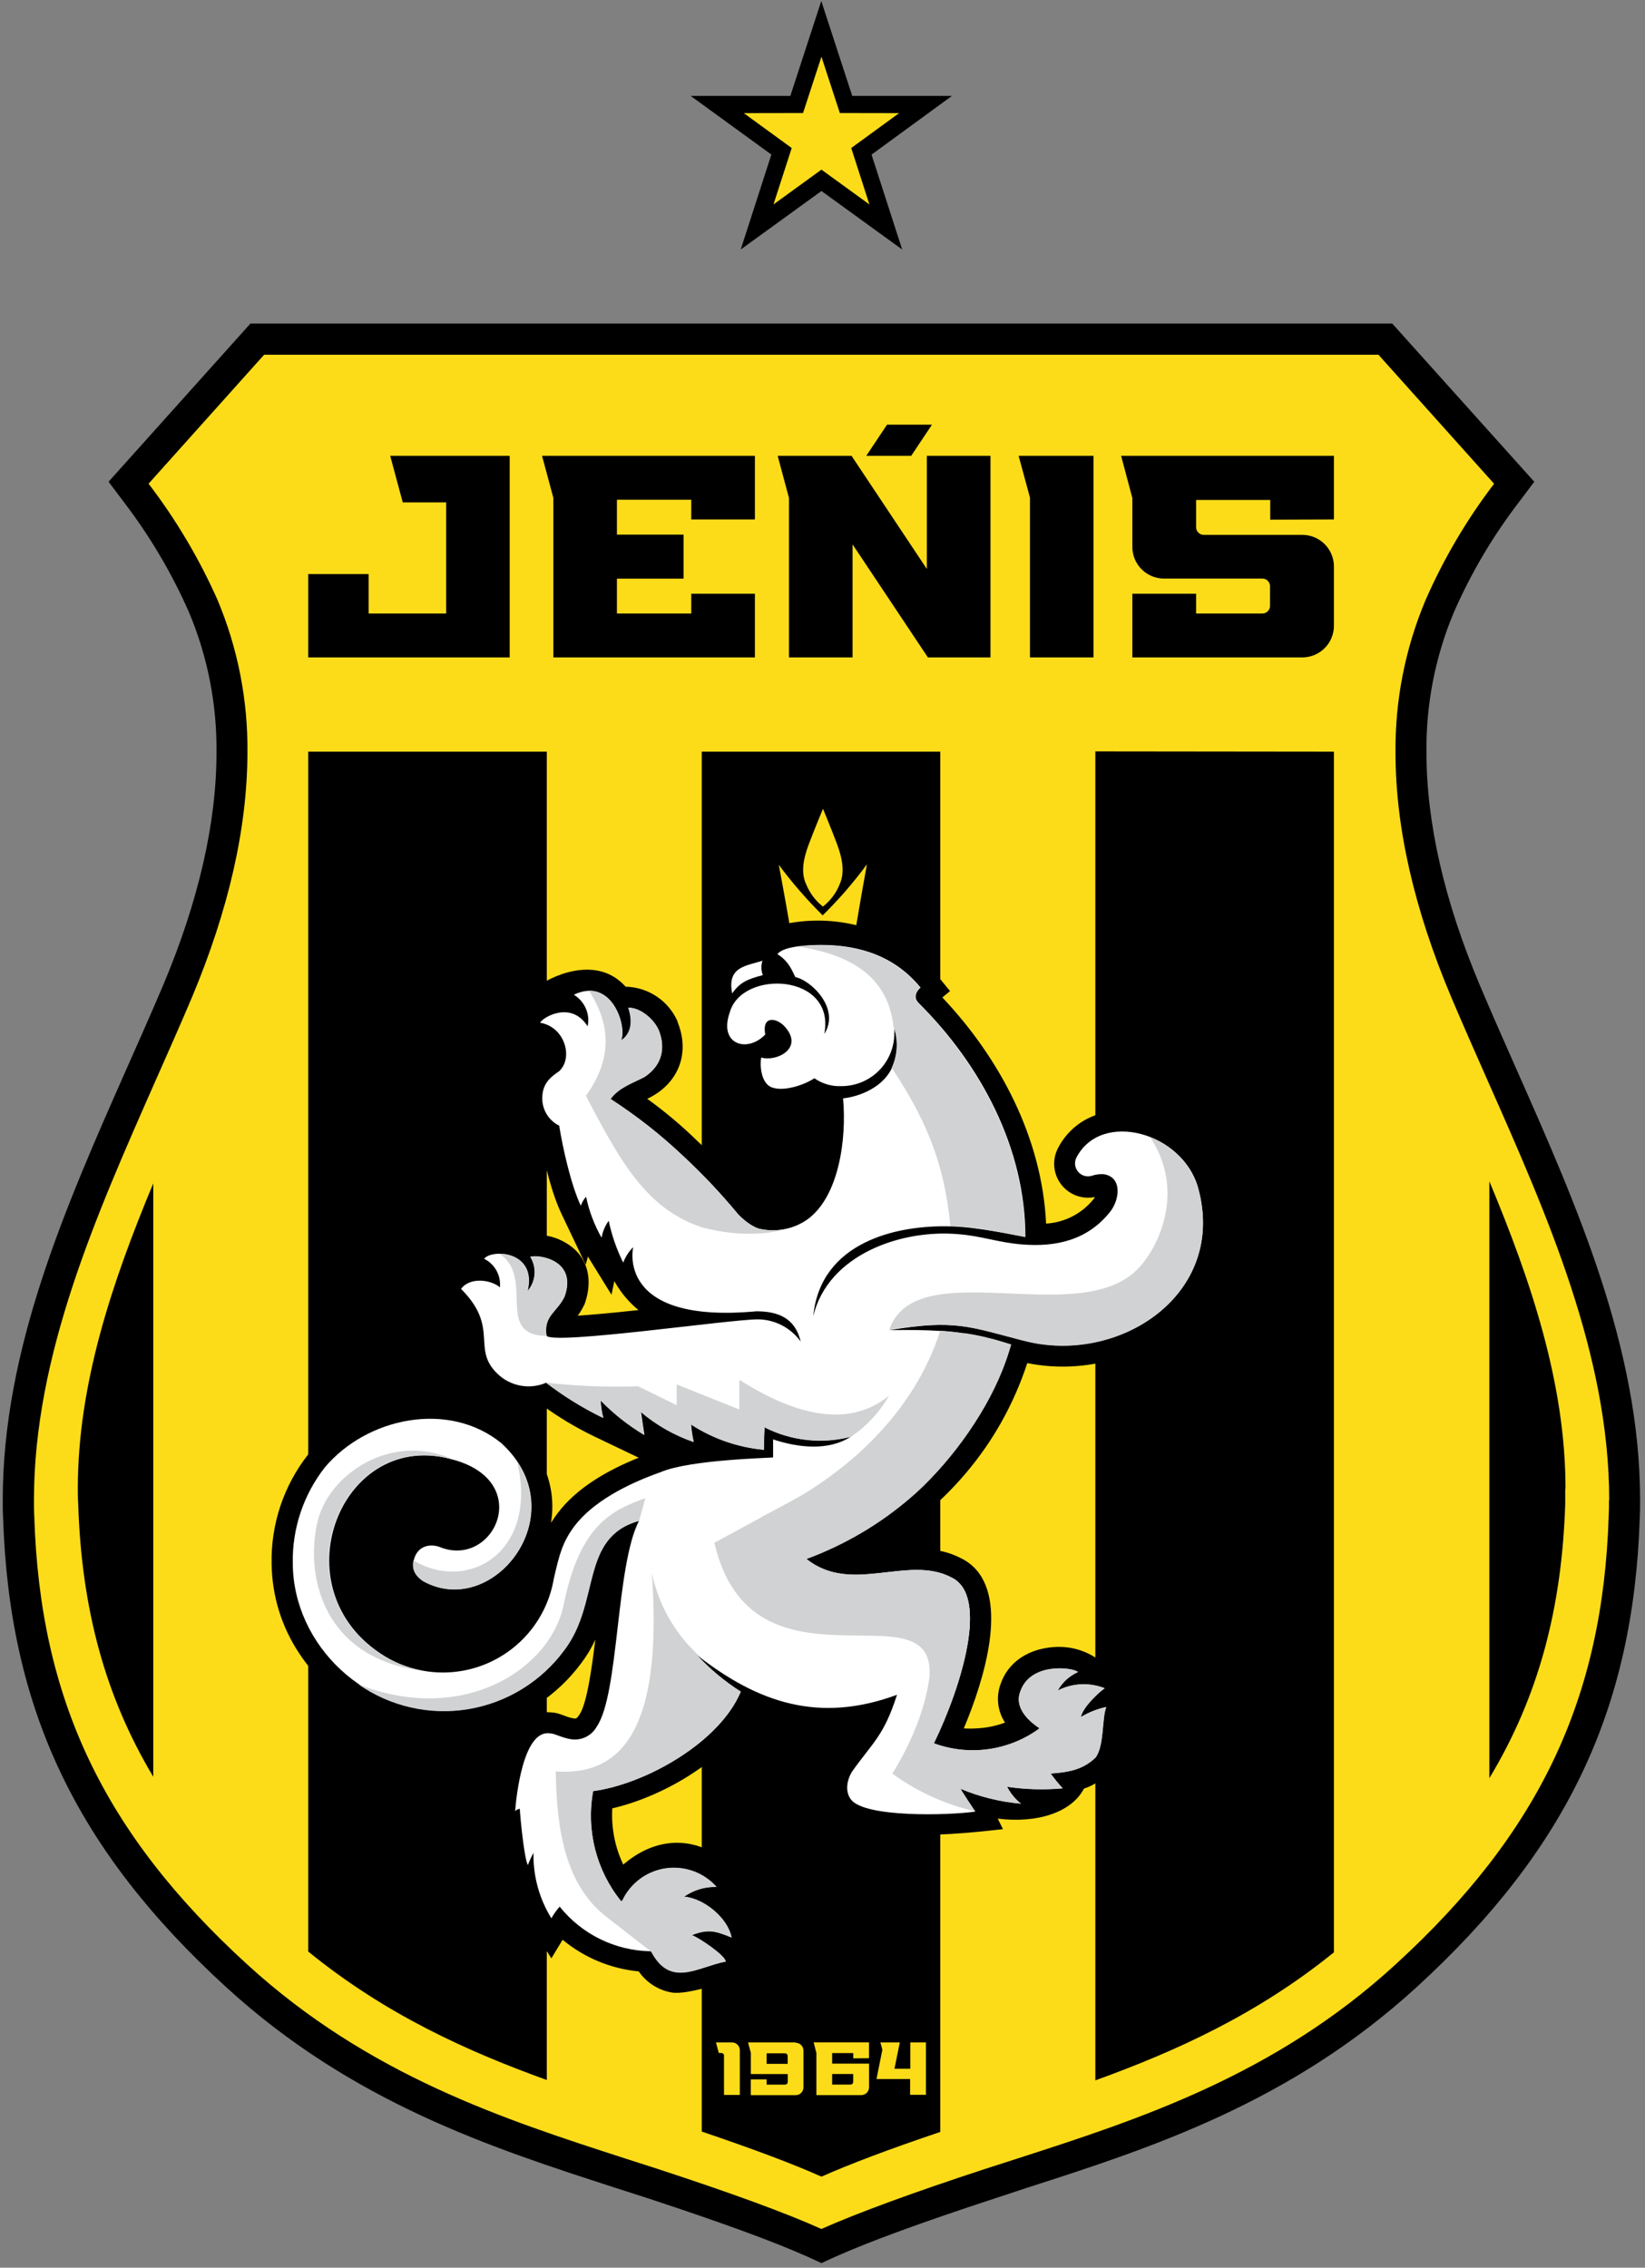
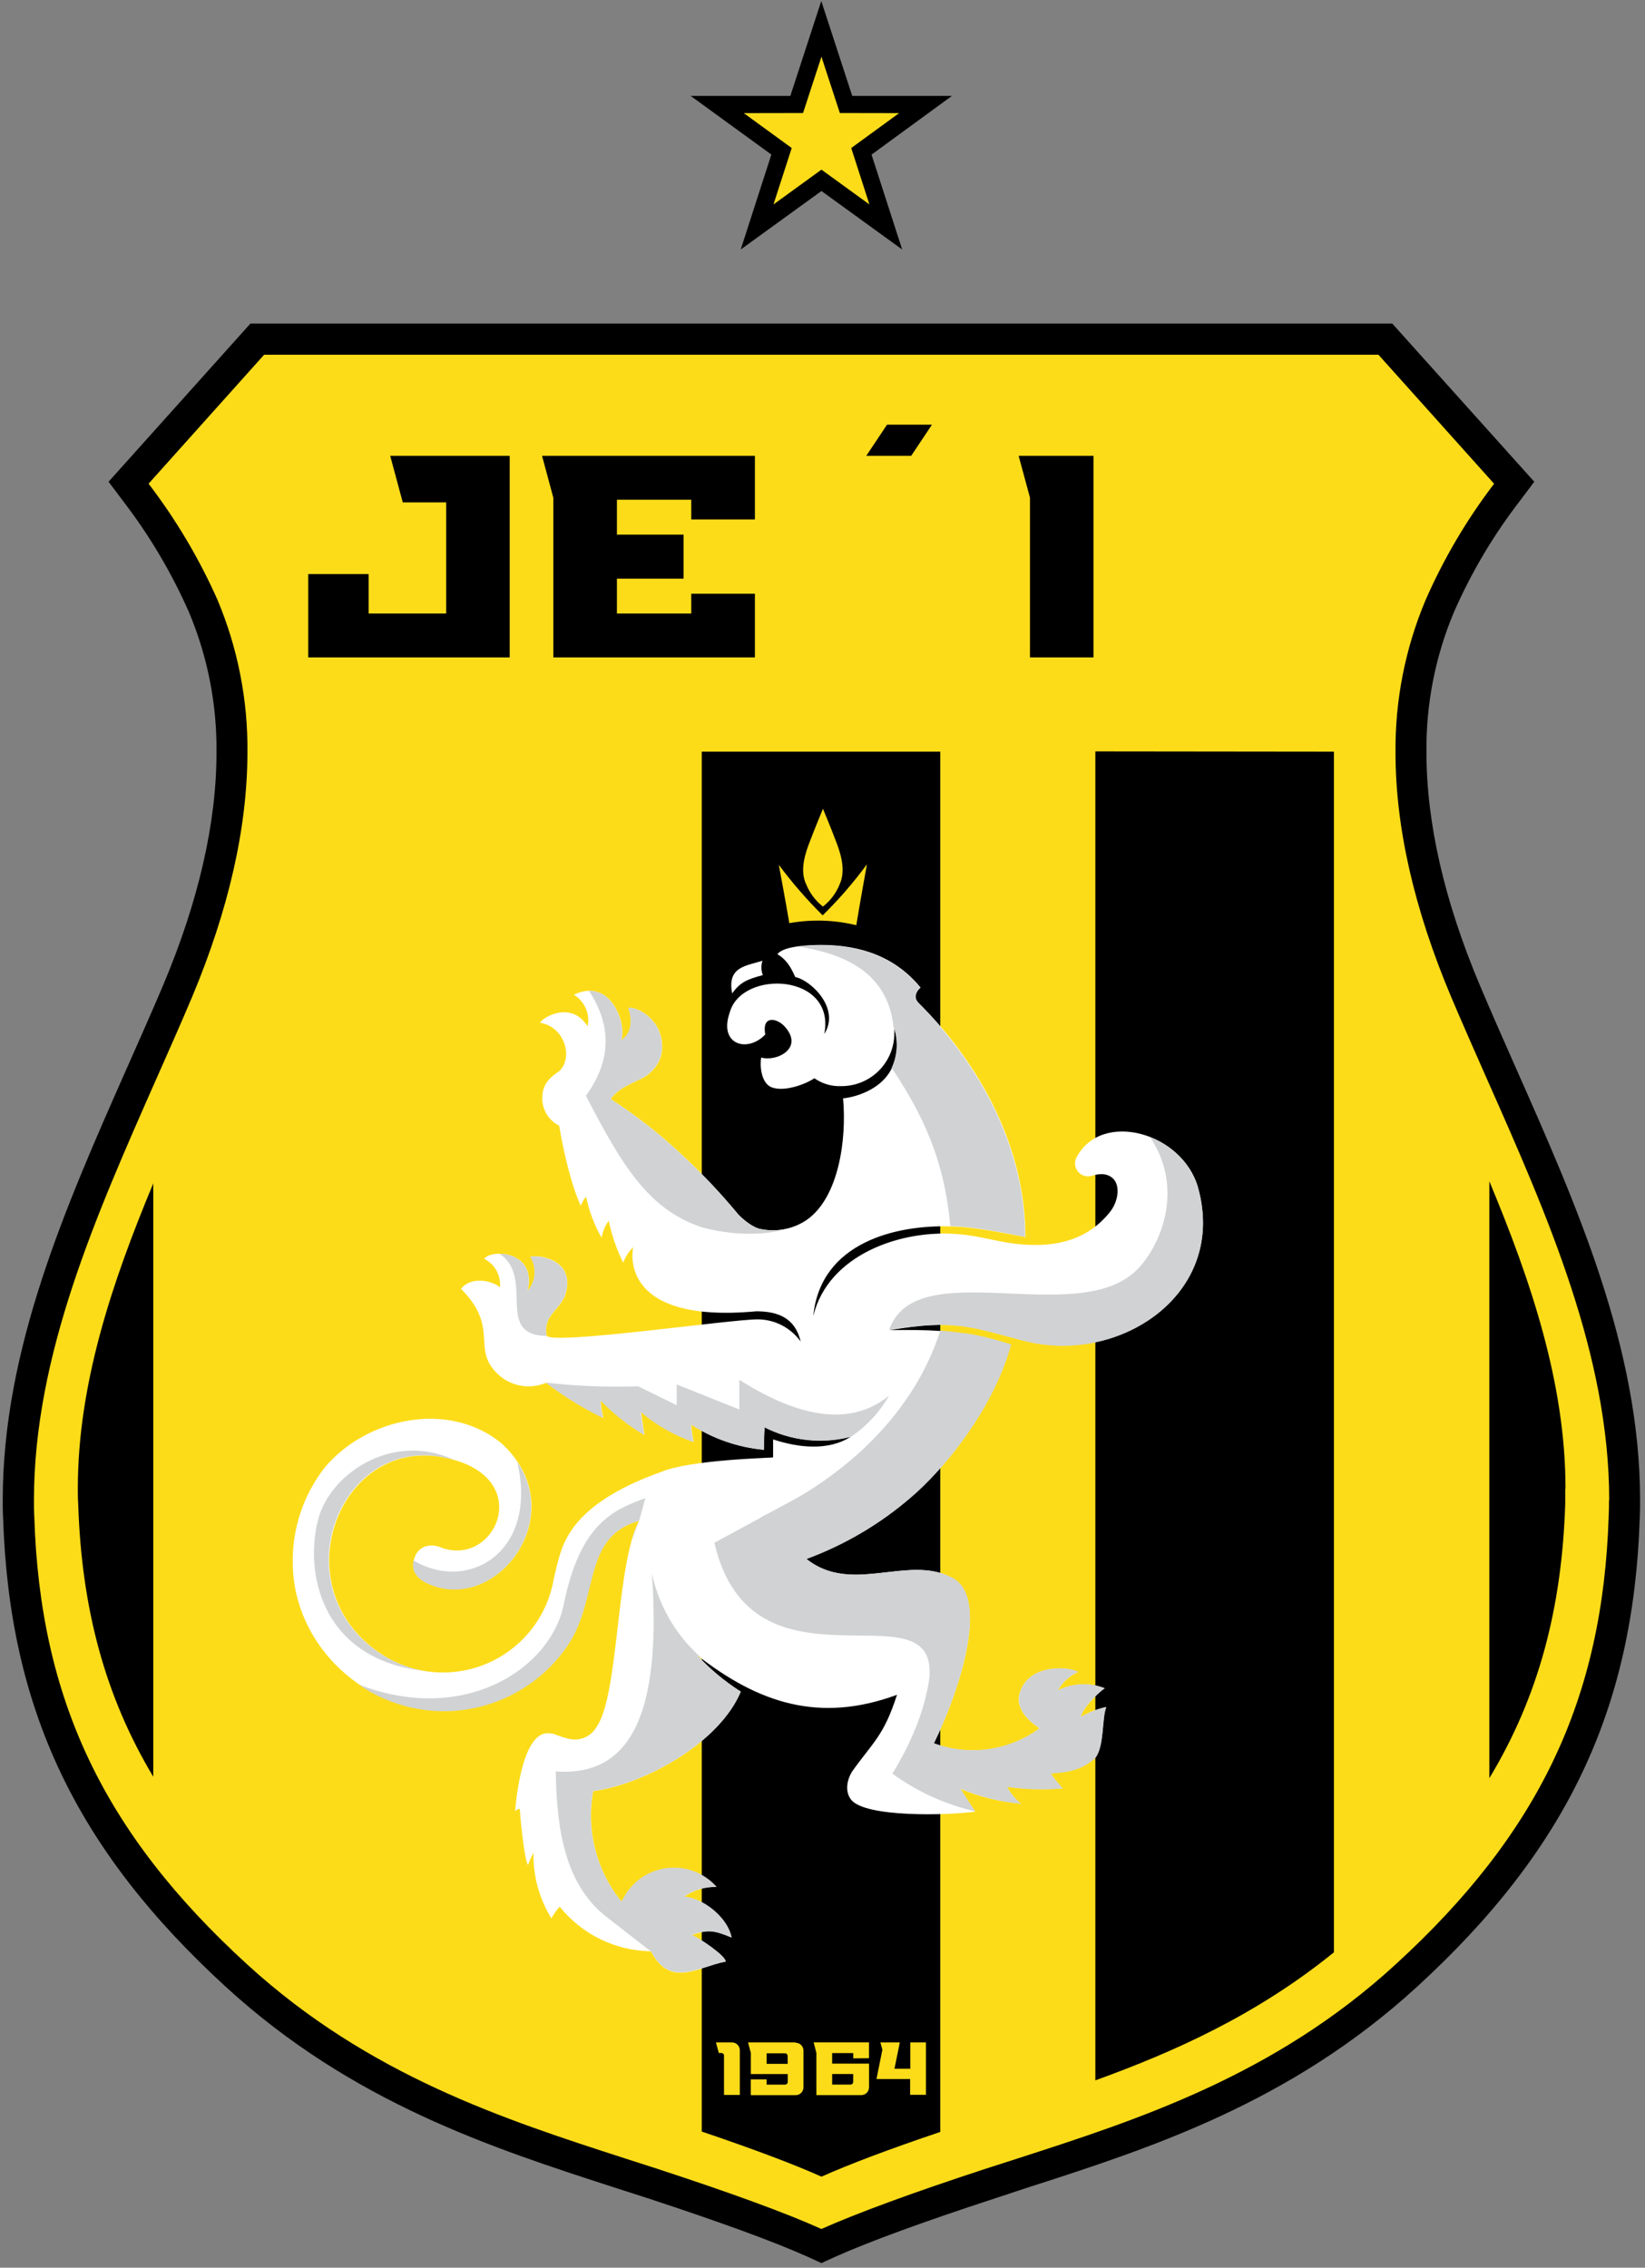
<svg xmlns="http://www.w3.org/2000/svg" width="312" height="430" viewBox="0 0 312 430" fill="none">
  <rect x="0" y="0" width="312" height="430" fill="#808080" stroke="none" />
  <path d="M155.8 429.13L153.34 428C146.89 425.1 136.88 421.44 122.76 416.8L116.82 414.89C93.38 407.31 66.89 398.76 42.91 376.82C14.41 350.74 1.74 324.07 0.58 287.66C0.52 286.66 0.52 285.54 0.52 284.42C0.52 255.81 12.44 228.83 23.97 202.75L24.17 202.31C26.75 196.47 28.9 191.65 30.98 186.73C37.66 170.85 41.06 156.04 41.06 142.73C41.163 133.575 39.383 124.497 35.83 116.06C32.568 108.661 28.439 101.676 23.53 95.25L20.59 91.35L47.5 61.35H264.06L291 91.35L288.07 95.24C283.148 101.657 279.019 108.644 275.77 116.05C272.223 124.475 270.446 133.539 270.55 142.68C270.55 156.04 273.95 170.85 280.64 186.74C282.75 191.74 284.95 196.74 287.27 201.97L287.43 202.33C299.06 228.57 311.07 255.64 311.07 284.45C311.07 285.55 311.07 286.65 311.01 287.73C309.86 324.08 297.19 350.73 268.66 376.83C244.66 398.77 218.21 407.32 194.85 414.83L188.79 416.83C175.18 421.28 164.89 425.03 158.22 428.02L155.8 429.13Z" fill="black" />
  <path d="M305.17 284.46C305.17 285.46 305.17 286.46 305.11 287.51C304.01 322.17 291.92 347.59 264.68 372.51C241.68 393.6 215.77 401.94 192.95 409.31L186.95 411.24C173.01 415.8 162.59 419.64 155.79 422.66C149 419.6 138.57 415.8 124.63 411.24L118.63 409.31C95.81 401.93 69.96 393.6 46.9 372.51C19.62 347.6 7.57 322.18 6.5 287.51C6.44 286.51 6.44 285.51 6.44 284.46C6.44 256.94 18.23 230.46 29.58 204.74C31.98 199.33 34.25 194.21 36.43 189.06C43.403 172.393 46.903 156.947 46.93 142.72C47.036 132.766 45.099 122.896 41.24 113.72C37.763 105.901 33.38 98.517 28.18 91.72L50.09 67.27H261.45L283.38 91.73C278.181 98.537 273.816 105.944 270.38 113.79C266.524 122.943 264.584 132.789 264.68 142.72C264.68 156.87 268.2 172.34 275.23 189.03C277.41 194.18 279.68 199.3 282.07 204.71C293.46 230.4 305.21 256.94 305.21 284.46" fill="#FCDC19" />
  <path d="M178.34 142.53V404.26C168.59 407.54 161.05 410.4 155.8 412.74C150.53 410.37 142.93 407.52 133.1 404.19V142.53H178.34Z" fill="black" />
  <path d="M29.07 224.41V336.91C19.92 321.64 15.46 304.98 14.83 285.13C14.76 284.13 14.76 283.22 14.76 282.26C14.76 262.46 21.23 243.2 29.06 224.42" fill="black" />
  <path d="M296.87 282.25C296.87 283.25 296.87 284.16 296.87 285.12C296.24 305.12 291.74 321.83 282.48 337.18V224C290.36 242.89 296.92 262.29 296.92 282.25" fill="black" />
-   <path d="M103.71 142.53V394.41C88.71 389.01 73.1 381.98 58.46 370.05V142.53H103.71Z" fill="black" />
  <path d="M253 142.53V370.2C238.34 382.08 222.73 389.06 207.75 394.48V142.48L253 142.53Z" fill="black" />
  <path d="M104.95 94.39V124.66H143.18V112.59H131.11V116.34H117.01V109.72H129.65V101.38H117.01V94.76H131.11V98.5H143.18V86.44H102.81L104.95 94.39Z" fill="black" />
-   <path d="M175.79 107.89L161.51 86.44H147.5L149.64 94.42V124.66H161.7V103.22L175.99 124.66H187.86V86.44H175.79V107.89Z" fill="black" />
  <path d="M195.35 94.36V124.66H207.4V86.44H193.2L195.35 94.36Z" fill="black" />
-   <path d="M253 98.5V86.44H212.64L214.77 94.44V103.71C214.77 105.301 215.402 106.827 216.527 107.953C217.653 109.078 219.179 109.71 220.77 109.71H239.45C239.829 109.715 240.192 109.869 240.459 110.138C240.726 110.407 240.877 110.771 240.88 111.15V114.88C240.88 115.265 240.728 115.635 240.456 115.909C240.184 116.182 239.815 116.337 239.43 116.34H226.86V112.59H214.77V124.66H247C248.591 124.66 250.117 124.028 251.243 122.903C252.368 121.777 253 120.251 253 118.66V107.42C253 105.829 252.368 104.303 251.243 103.177C250.117 102.052 248.591 101.42 247 101.42H228.28C227.901 101.412 227.54 101.256 227.274 100.985C227.009 100.714 226.86 100.349 226.86 99.97V94.8H240.92V98.54L253 98.5Z" fill="black" />
  <path d="M96.67 86.44V124.66H58.46V108.86H69.92V116.34H84.62V95.26H76.39L74.01 86.44H96.67Z" fill="black" />
  <path d="M176.76 80.53L172.82 86.44H164.3L168.24 80.53H176.76Z" fill="black" />
  <path d="M138.79 387.29H135.79L136.33 389.29H136.82C136.884 389.289 136.948 389.3 137.008 389.323C137.068 389.347 137.123 389.382 137.169 389.426C137.216 389.471 137.253 389.524 137.279 389.583C137.305 389.642 137.319 389.706 137.32 389.77V389.77V397.25H140.32V388.75C140.315 388.361 140.156 387.99 139.88 387.716C139.603 387.443 139.229 387.29 138.84 387.29" fill="#FCDC19" />
  <path d="M150.88 387.29H141.88L142.41 389.29V393.29H149.41V394.78C149.41 394.914 149.358 395.042 149.264 395.137C149.171 395.233 149.044 395.287 148.91 395.29H145.4V394.29H142.4V397.29H150.89C151.086 397.291 151.28 397.254 151.461 397.18C151.642 397.107 151.807 396.998 151.947 396.861C152.086 396.723 152.197 396.56 152.273 396.379C152.349 396.199 152.389 396.006 152.39 395.81V388.81C152.382 388.418 152.22 388.045 151.94 387.772C151.659 387.499 151.282 387.347 150.89 387.35L150.88 387.29ZM149.4 391.35H145.4V389.35H148.89C149.021 389.35 149.147 389.401 149.24 389.493C149.334 389.585 149.387 389.709 149.39 389.84L149.4 391.35Z" fill="#FCDC19" />
  <path d="M164.82 390.28V387.28H154.32L154.84 389.28V397.28H163.34C163.733 397.28 164.111 397.124 164.39 396.847C164.669 396.57 164.827 396.193 164.83 395.8V391.31H157.83V389.31H161.83V390.31L164.82 390.28ZM161.82 393.28V394.78C161.82 394.913 161.767 395.04 161.674 395.134C161.58 395.227 161.453 395.28 161.32 395.28H157.83V393.28H161.82Z" fill="#FCDC19" />
  <path d="M172.65 387.29V392.28H169.65L170.66 387.29H166.98L167.35 388.66V388.7L166.64 392.24L166.24 394.23H172.62V397.22H175.62V387.29H172.65Z" fill="#FCDC19" />
-   <path d="M101.63 296.28C100.304 298.455 98.561 300.347 96.501 301.847C94.442 303.346 92.107 304.425 89.63 305.02C85.809 305.866 81.81 305.283 78.39 303.38L78.28 303.32L78.18 303.26C76.513 302.328 75.259 300.803 74.667 298.987C74.075 297.172 74.189 295.2 74.986 293.465C75.784 291.73 77.206 290.359 78.969 289.626C80.733 288.893 82.707 288.852 84.5 289.51H84.63L84.76 289.57C85.62 289.983 86.602 290.07 87.521 289.814C88.441 289.559 89.236 288.978 89.76 288.18C90.138 287.652 90.382 287.041 90.471 286.398C90.56 285.755 90.491 285.1 90.27 284.49C89.45 282.42 86.94 281.21 84.96 280.65C82.85 279.925 80.592 279.736 78.391 280.101C76.19 280.466 74.114 281.373 72.35 282.74C70.376 284.386 68.803 286.462 67.753 288.809C66.703 291.155 66.202 293.711 66.29 296.28C66.44 302.46 69.77 307.44 74.97 310.62C77.858 312.341 81.18 313.195 84.54 313.08H84.62C88.592 312.945 92.395 311.441 95.384 308.821C98.373 306.202 100.365 302.63 101.02 298.71V298.5C101.2 297.68 101.37 296.93 101.55 296.2L101.63 296.28ZM149.37 159.4C149.48 159.08 149.59 158.78 149.71 158.47C150.53 156.23 151.46 153.98 152.38 151.77L156.07 142.95L159.75 151.74C160.68 153.96 161.59 156.21 162.44 158.47C162.55 158.77 162.66 159.08 162.77 159.39L171.37 147.65L168.29 164.65C167.623 168.437 166.957 172.23 166.29 176.03L166.15 176.85C170.654 178.356 174.636 181.113 177.63 184.8L180.19 187.93L178.73 189.14C189.73 200.77 197.64 215.88 198.41 232.02C200.151 231.917 201.851 231.451 203.401 230.652C204.951 229.853 206.316 228.738 207.41 227.38C207.508 227.256 207.592 227.122 207.66 226.98C206.47 227.224 205.236 227.126 204.099 226.698C202.963 226.269 201.971 225.528 201.238 224.559C200.506 223.59 200.063 222.433 199.96 221.223C199.858 220.013 200.101 218.798 200.66 217.72C201.887 215.321 203.835 213.366 206.23 212.13C210.81 209.78 216.39 210.3 220.94 212.45C223.39 213.565 225.572 215.194 227.337 217.227C229.102 219.259 230.409 221.648 231.17 224.23C233.26 231.84 232.33 239.56 227.84 246.12C220.73 256.49 206.97 260.95 194.84 258.47C189.7 274.13 179.09 286.29 164.77 294.47C170.77 293.97 176.58 292.54 182.26 295.47C183.101 295.875 183.876 296.404 184.56 297.04C191.26 303.34 186.78 318.27 182.8 327.74C183.599 327.792 184.401 327.792 185.2 327.74C187.053 327.658 188.882 327.287 190.62 326.64C189.912 325.561 189.469 324.33 189.327 323.048C189.184 321.766 189.346 320.468 189.8 319.26C191.19 315.32 194.6 313.08 198.61 312.46C205.73 311.35 211.22 315.6 213.89 322C213.89 328.7 212.78 336.76 205.58 339.17C203.3 343.58 196.88 345.8 189.23 344.85L190.23 346.85C182.39 347.72 163.17 349.93 158.23 343.57C156 340.7 156.31 336.77 158.11 333.78L158.19 333.65C159.67 331.57 161.32 329.65 162.79 327.52L162.99 327.24C156.196 328.342 149.228 327.489 142.9 324.78C137.78 333.6 126.09 340.6 116.13 342.9C115.915 346.572 116.63 350.239 118.21 353.56C129.82 343.66 142.31 353.46 143.36 363.11L139 360.35C142.87 363.92 143.72 365.35 144.25 372.9L140.63 370.53L142.39 374.63C138.24 375.45 130.63 378.37 127.39 377.82C126.135 377.6 124.937 377.133 123.864 376.446C122.791 375.76 121.865 374.867 121.14 373.82C115.837 373.313 110.809 371.222 106.71 367.82L104.57 371.35L101.13 365.83C99.545 363.285 98.405 360.488 97.76 357.56C93.76 350.81 93.11 342.28 94.98 334.8C95.98 330.99 97.73 326.21 101.88 324.96C102.75 324.693 103.666 324.608 104.57 324.71C106.21 324.78 107.24 325.6 108.77 325.84C108.917 325.891 109.078 325.893 109.226 325.844C109.374 325.795 109.502 325.699 109.59 325.57L109.91 325.11C111.32 323.11 112.3 315.96 112.91 310.9C112.199 312.471 111.314 313.957 110.27 315.33C105.659 321.583 98.951 325.967 91.373 327.681C83.794 329.394 75.853 328.322 69 324.66C64.019 322.017 59.788 318.157 56.7 313.44C53.394 308.439 51.596 302.594 51.52 296.6C51.344 289.03 53.82 281.637 58.52 275.7C67.86 264.55 85.83 261.03 97.52 270.52L97.61 270.59L97.69 270.67C102.96 275.44 105.64 281.95 104.5 288.77C104.86 288.19 105.25 287.61 105.71 287.01C109.37 282.09 115.36 278.73 121.14 276.41L112.77 272.41C109.322 270.749 106.029 268.785 102.93 266.54C100.928 266.969 98.85 266.899 96.881 266.336C94.912 265.773 93.112 264.733 91.64 263.31C89.724 261.546 88.483 259.17 88.13 256.59C87.89 255.02 87.99 253.31 87.63 251.78C87.098 250.005 86.084 248.412 84.7 247.18L82.7 244.72C85.5 238.98 91.98 231.41 99.1 234.51C100.507 234.137 101.976 234.057 103.415 234.274C104.855 234.49 106.235 235 107.47 235.77C111.57 238.23 112.47 242.7 110.95 247.08L110.88 247.29L110.78 247.48C110.441 248.181 110.039 248.851 109.58 249.48L111.65 249.33C114.8 249.08 117.96 248.76 121.1 248.42C119.24 246.896 117.686 245.033 116.52 242.93L115.98 245.51L111.51 238.28L111.08 239.81L106.59 230.37C104.65 226.37 103.25 220.53 102.4 215.81C101.284 214.902 100.383 213.759 99.761 212.463C99.138 211.166 98.81 209.748 98.8 208.31C98.8 204.58 100.48 202.18 103.33 200.15C104.33 197.38 97.33 197.25 96.33 197.1C97.92 193.95 98.79 190.88 102.07 189.19L100.43 188.19C103.71 185.28 111.3 181.8 116.73 185.42C117.439 185.899 118.088 186.463 118.66 187.1C120.755 187.143 122.793 187.783 124.537 188.945C126.28 190.107 127.655 191.743 128.5 193.66V193.77C131.04 199.99 128.44 205.69 122.76 208.36C126.127 210.783 129.306 213.457 132.27 216.36C136.039 219.874 139.577 223.628 142.86 227.6C144.98 229.81 147.92 230.06 150.6 228.1C155.09 224.86 156.2 215.88 155.87 209.7C155.36 209.556 154.859 209.383 154.37 209.18C151.37 210.5 147.65 211.18 144.88 210.11C141.74 208.93 140.2 205.36 140.17 202.11C139.032 201.964 137.946 201.549 137 200.9C133.16 198.35 133.26 193.35 135 189.55L134.93 189.21C134.34 186.33 134.68 183.42 136.93 181.29C139.3 178.99 142.85 178.99 146.01 177.08L145.78 175.72C145.113 172.047 144.447 168.38 143.78 164.72L140.72 147.79L149.37 159.4Z" fill="black" />
  <path d="M144.61 182.17C141.61 183.17 137.84 183.24 138.87 188.38C140.26 186.38 141.62 185.69 144.68 184.91C144.345 184.031 144.321 183.065 144.61 182.17ZM194.09 254.17C212 258.96 232.82 245.57 227.25 225.26C224.34 214.73 208.87 210.41 204.15 219.52C203.94 219.949 203.859 220.43 203.918 220.905C203.977 221.379 204.173 221.826 204.481 222.191C204.79 222.556 205.198 222.823 205.656 222.959C206.114 223.096 206.602 223.096 207.06 222.96C207.795 222.706 208.574 222.604 209.35 222.66C212.89 223.19 212.4 227.52 210.5 229.85C206.33 235.04 200.5 236.54 193.74 235.96C189.52 235.64 185.95 234.32 181.68 234.02C170.92 233.09 157.08 237.89 154.25 249.55C155.63 235.55 169.97 232.25 180.25 232.55H180.48C185.43 232.66 192.4 234.22 194.41 234.55H194.48C194.48 217.66 185.97 201.84 174.22 190.17C172.9 188.85 174.34 187.46 174.6 187.27C169.79 181.39 163.18 179.18 155.74 179.18C154.05 179.18 148.56 179.3 147.46 180.94C149.8 182.32 150.54 184.81 150.85 185.28C153.74 185.84 159.45 191.18 156.34 196.07C158.58 184.54 140.68 183.77 138.41 191.97C136.24 198.11 141.77 199.71 145.14 196.17C144.48 192.61 147.14 192.95 148.72 194.53C152.72 198.82 147.15 201.39 144.38 200.53C144.12 201.65 144.2 205.36 146.38 206.19C148.78 207.08 152.77 205.61 154.46 204.46C155.96 205.515 157.769 206.04 159.6 205.95H159.78C162.396 205.908 164.891 204.843 166.73 202.983C168.57 201.123 169.607 198.616 169.62 196V196C169.646 195.667 169.646 195.333 169.62 195V195C170.409 197.483 170.245 200.171 169.16 202.54C166.69 207.54 160.26 208.27 159.9 208.27C160.61 216.01 159.11 226.98 153.08 231.27C151.822 232.14 150.401 232.747 148.903 233.057C147.405 233.366 145.86 233.37 144.36 233.07C142.87 232.83 141 231.31 139.98 230.22C136.764 226.33 133.297 222.656 129.6 219.22C125.349 215.191 120.732 211.565 115.81 208.39C117.4 206.22 120 205.39 122.24 204.23C126.03 201.73 126.09 198.13 124.93 195.29C124 193.23 121.51 191.08 119.19 191.08C119.37 191.75 120.71 195.39 117.79 197.3C119 194.84 116.15 185.13 108.84 188.62C109.643 189.111 110.313 189.792 110.791 190.603C111.268 191.414 111.54 192.33 111.58 193.27C111.581 193.719 111.541 194.168 111.46 194.61C111.402 194.537 111.349 194.46 111.3 194.38C108.17 189.8 102.98 192.89 102.43 193.93C103.193 194.051 103.925 194.325 104.579 194.736C105.234 195.146 105.799 195.685 106.24 196.32C107.62 198.26 107.95 201.32 106.06 203.12C104.06 204.45 102.85 205.72 102.85 208.29C102.85 209.364 103.15 210.417 103.718 211.329C104.285 212.241 105.096 212.976 106.06 213.45C106.75 217.76 108.31 224.73 110.16 228.64C110.37 228.006 110.711 227.424 111.16 226.93C111.728 229.658 112.72 232.279 114.1 234.7C114.294 233.54 114.756 232.44 115.45 231.49C116.027 234.239 116.951 236.904 118.2 239.42C118.617 238.321 119.261 237.323 120.09 236.49C120.09 236.49 116.64 251.13 143.45 248.65C147.55 248.65 150.83 249.92 151.86 254.39C150.937 253.1 149.722 252.046 148.314 251.314C146.907 250.583 145.346 250.194 143.76 250.18C138.31 250.18 105.36 255.01 103.67 253.31C103.06 249.46 105.67 248.86 107.1 245.83C109.56 238.83 102.04 237.83 100.6 238.31C101.22 239.305 101.504 240.472 101.411 241.641C101.317 242.809 100.851 243.917 100.08 244.8C101.9 237.19 93.27 236.8 91.82 238.69C92.81 239.18 93.628 239.961 94.164 240.927C94.7 241.894 94.929 243 94.82 244.1C93.1 242.65 89.16 242.1 87.44 244.4C94.82 251.78 89.33 255.67 94.34 260.48C95.54 261.651 97.061 262.438 98.71 262.742C100.359 263.047 102.061 262.855 103.6 262.19C106.975 264.774 110.603 267.009 114.43 268.86C114.149 267.77 113.981 266.654 113.93 265.53C116.395 268.069 119.182 270.275 122.22 272.09C122.22 272.09 121.61 268.09 121.58 267.73C124.529 270.234 127.921 272.164 131.58 273.42C131.328 272.328 131.161 271.218 131.08 270.1C135.232 272.799 139.979 274.446 144.91 274.9C144.91 273.48 144.91 272.06 145.04 270.65C150.095 273.204 155.907 273.83 161.39 272.41C157.1 275.2 151.34 274.5 146.63 272.94V276.35C146.42 276.47 130.87 276.73 125.25 279.17C118.89 281.42 112.42 284.78 108.9 289.45C106.7 292.45 106.1 294.66 105.02 299.45C104.43 302.866 103.016 306.086 100.901 308.832C98.786 311.578 96.033 313.767 92.881 315.209C89.729 316.651 86.273 317.303 82.812 317.108C79.351 316.913 75.99 315.877 73.02 314.09C52.37 301.48 64.7 270.33 86.25 276.87C101.35 281.22 93.52 297.57 83.31 293.31C81.26 292.63 79.07 293.31 78.48 295.86C78.16 297.11 78.41 298.66 80.38 299.86C93.74 307.11 109.5 286.74 95.05 273.62C85.05 265.53 69.58 268.79 61.6 278.26C57.546 283.445 55.402 289.869 55.53 296.45C55.62 312.03 69.47 325.15 85.62 324.39C89.808 324.168 93.895 323.024 97.591 321.042C101.286 319.059 104.499 316.286 107 312.92C113.94 303.82 109.89 291.53 121.19 288.39C116.78 296.98 117.43 321.2 113.19 327.39C112.785 328.126 112.192 328.741 111.472 329.173C110.752 329.606 109.93 329.839 109.09 329.85C107.09 329.85 105.24 328.65 104.33 328.69C99.23 327.87 97.91 340.69 97.7 343.45C97.807 343.312 97.943 343.2 98.099 343.122C98.254 343.044 98.426 343.003 98.6 343C98.6 344 99.42 352.5 100.12 353.66C100.424 352.862 100.778 352.084 101.18 351.33V351.81C101.179 356.029 102.357 360.164 104.58 363.75C105.021 362.958 105.547 362.217 106.15 361.54C108.22 364.126 110.835 366.225 113.807 367.687C116.78 369.149 120.038 369.939 123.35 370C123.385 369.998 123.42 370.007 123.45 370.025C123.48 370.042 123.504 370.069 123.52 370.1C127.21 377.02 132.31 372.98 137.63 371.96C137.63 370.87 132.42 367.34 131.19 366.96C134.32 365.74 135.67 366.14 138.75 367.4C138.11 363.82 133.69 360.02 129.75 359.66C131.547 358.397 133.704 357.748 135.9 357.81C134.712 356.477 133.212 355.46 131.535 354.847C129.858 354.235 128.055 354.047 126.288 354.301C124.521 354.554 122.844 355.241 121.406 356.3C119.969 357.359 118.816 358.757 118.05 360.37C118.037 360.398 118.017 360.422 117.993 360.441C117.969 360.461 117.94 360.474 117.91 360.48C117.875 360.487 117.839 360.485 117.805 360.472C117.771 360.46 117.742 360.438 117.72 360.41C115.417 357.522 113.759 354.173 112.859 350.591C111.958 347.008 111.836 343.274 112.5 339.64C122.5 338.29 136.5 330.37 140.5 320.78C137.418 318.82 134.605 316.466 132.13 313.78C143.87 323 155.46 326.78 170.13 321.37C167.63 329.18 165.59 330.32 161.57 335.98C160.64 337.52 160.22 339.73 161.42 341.25C164.05 344.67 179.89 344.25 184.96 343.52C184.96 343.52 182.66 340.11 182.17 339.2C185.818 340.722 189.681 341.666 193.62 342C192.524 341.131 191.627 340.036 190.99 338.79C194.476 339.304 198.01 339.404 201.52 339.09C200.722 338.219 199.977 337.301 199.29 336.34C199.294 336.331 199.297 336.32 199.297 336.31C199.297 336.3 199.294 336.289 199.29 336.28C202.57 336.05 205.29 335.63 207.74 333.28C209.47 331.07 208.95 325.6 209.8 323.68C208.105 324.051 206.483 324.7 205 325.6C205.31 323.75 208.57 320.75 209.51 320.15C208.081 319.585 206.548 319.331 205.014 319.405C203.479 319.48 201.978 319.88 200.61 320.58C201.473 319.017 202.826 317.78 204.46 317.06C203.12 316.06 195.38 315.33 193.52 320.73C192.17 324.21 195.88 326.86 197.16 327.73L196.64 328.12C193.82 330.065 190.574 331.303 187.175 331.731C183.776 332.159 180.324 331.765 177.11 330.58C182.28 319.98 187.77 302.52 180.39 299.13C172.24 294.79 161.46 302.46 152.92 295.62C160.113 292.974 166.775 289.062 172.59 284.07C172.98 283.74 173.36 283.41 173.74 283.07C180.74 276.66 187.52 267.22 190.74 258.07C191.11 257.07 191.42 256 191.74 254.97C191.19 254.79 190.64 254.62 190.11 254.46L188.48 253.99L187.23 253.68L186.59 253.52L185.17 253.22C184.69 253.12 184.17 253.04 183.71 252.96L183.04 252.85H182.8C182.04 252.74 181.28 252.64 180.52 252.56L179.32 252.45L178.39 252.38C175.39 252.18 172.26 252.17 168.74 252.22C181.18 250.15 183.79 251.53 194.09 254.2V254.17Z" fill="white" />
  <path d="M164.41 164C164.41 164 163.21 170.56 162.41 175.44C158.25 174.425 153.924 174.292 149.71 175.05C148.89 170.24 147.71 163.99 147.71 163.99C150.241 167.386 153.022 170.589 156.03 173.57C159.058 170.607 161.841 167.403 164.35 163.99" fill="#FCDC19" />
  <path d="M159.23 167.75C158.562 169.388 157.476 170.823 156.08 171.91C154.691 170.822 153.609 169.392 152.94 167.76C151.88 165.61 152.29 162.99 153.46 159.92C154.63 156.85 156.09 153.36 156.09 153.36C156.09 153.36 157.56 156.89 158.71 159.92C159.86 162.95 160.24 165.6 159.22 167.75" fill="#FCDC19" />
  <path d="M103.63 262.19C109.409 262.835 115.228 263.062 121.04 262.87L128.35 266.46V262.52L140.23 267.27V261.64C150.07 267.91 160.63 271.2 168.64 264.64C166.841 267.761 164.359 270.435 161.38 272.46C155.883 273.881 150.057 273.241 145 270.66C144.872 272.076 144.828 273.499 144.87 274.92C139.939 274.465 135.192 272.818 131.04 270.12C131.112 271.238 131.276 272.349 131.53 273.44C127.871 272.184 124.479 270.254 121.53 267.75C121.53 268.14 122.18 272.11 122.18 272.11C119.137 270.298 116.346 268.092 113.88 265.55C113.934 266.673 114.098 267.789 114.37 268.88C110.548 267.023 106.923 264.785 103.55 262.2" fill="#D0D2D3" />
  <path d="M78.42 295.87C88.61 302.07 102.15 294.46 98.1 277.21C106.74 290.09 92.54 306.52 80.34 299.89C78.4 298.68 78.13 297.17 78.43 295.89L78.42 295.87Z" fill="#D0D2D3" />
  <path d="M60.14 289C61.87 279.82 74.23 271.24 86.14 276.85C64.6 270.29 52.27 301.45 72.93 314.07C75.145 315.403 77.58 316.33 80.12 316.81C61.75 314.54 57.88 299.55 60.12 289" fill="#D0D2D3" />
  <path d="M67.92 319.37C87.8 327.18 104.38 316.6 106.92 304.26C110.05 288.68 116.56 286.26 122.39 284.08L121.22 288.38C120.639 289.566 120.173 290.805 119.83 292.08L121.22 288.38C109.93 291.52 113.98 303.81 107.03 312.91C102.653 318.875 96.117 322.892 88.818 324.101C81.519 325.31 74.036 323.616 67.97 319.38" fill="#D0D2D3" />
  <path d="M135.5 292.54L153.5 282.78L155.62 294.52C154.74 294.89 153.85 295.24 152.95 295.58C161.49 302.43 172.26 294.76 180.42 299.1C183.54 300.54 184.33 304.56 183.82 309.51L176.3 317.62C177.24 300.48 142.58 322.95 135.49 292.54H135.5Z" fill="#D0D2D3" />
  <path d="M218.13 215.62C225.03 225.95 219.65 237.13 215.26 241.14C203.68 251.72 173.7 237.7 168.66 252.14C181.19 250.2 183.81 251.57 194.08 254.22C211.99 259.01 232.81 245.62 227.24 225.32C226.567 223.115 225.396 221.095 223.816 219.416C222.236 217.737 220.29 216.445 218.13 215.64" fill="#D0D2D3" />
  <path d="M103.64 253.32C93.69 253.17 101.56 242.32 94.75 237.74C97.65 237.74 101.31 239.61 100.04 244.82C100.809 243.936 101.275 242.829 101.368 241.661C101.462 240.493 101.179 239.325 100.56 238.33C102 237.9 109.56 238.86 107.06 245.85C105.6 248.85 103.06 249.48 103.63 253.34L103.64 253.32Z" fill="#D0D2D3" />
  <path d="M163.92 298.54C169.66 298.24 175.52 296.54 180.43 299.11C187.73 302.5 182.28 319.97 177.15 330.56C180.36 331.739 183.806 332.13 187.199 331.702C190.592 331.274 193.833 330.039 196.65 328.1L197.18 327.7C195.9 326.88 192.18 324.21 193.54 320.7C195.4 315.3 203.14 316.06 204.47 317.03C202.842 317.755 201.492 318.986 200.62 320.54C201.99 319.842 203.493 319.443 205.029 319.369C206.565 319.295 208.099 319.547 209.53 320.11C208.59 320.72 205.33 323.7 205.03 325.56C206.522 324.679 208.151 324.054 209.85 323.71C208.98 325.62 209.51 331.09 207.78 333.31C205.32 335.63 202.6 336.06 199.33 336.31V336.37C200.029 337.325 200.776 338.243 201.57 339.12C198.057 339.441 194.519 339.341 191.03 338.82C191.666 340.066 192.563 341.161 193.66 342.03C189.706 341.681 185.832 340.713 182.18 339.16C182.66 340.06 184.96 343.46 184.96 343.47C179.297 342.172 173.957 339.739 169.26 336.32C181.48 316.44 177.4 299.53 163.95 298.55L163.92 298.54Z" fill="#D0D2D3" />
  <path d="M111.12 207.8C116.12 200.89 115.91 194.27 111.7 187.87C116.88 187.78 118.79 195.25 117.75 197.29C120.66 195.39 119.33 191.74 119.15 191.07C121.47 191.07 123.97 193.22 124.89 195.29C126.05 198.12 125.99 201.72 122.2 204.22C119.96 205.43 117.36 206.22 115.78 208.38C120.691 211.562 125.301 215.187 129.55 219.21C133.242 222.648 136.706 226.322 139.92 230.21C140.92 231.32 142.8 232.83 144.3 233.06C146.299 233.462 148.368 233.331 150.3 232.68C145 234.57 138.3 234.16 132.97 232.68C122.89 229.21 117.97 220.98 111.12 207.76V207.8Z" fill="#D0D2D3" />
  <path d="M123.6 298.11C124.983 304.922 128.735 311.023 134.19 315.33C133.5 314.82 132.81 314.33 132.12 313.76C134.596 316.445 137.41 318.798 140.49 320.76C136.49 330.37 122.49 338.27 112.49 339.62C111.819 343.253 111.938 346.988 112.837 350.572C113.735 354.155 115.394 357.503 117.7 360.39C117.722 360.421 117.753 360.445 117.789 360.458C117.825 360.47 117.864 360.471 117.9 360.46C117.931 360.456 117.961 360.444 117.986 360.425C118.01 360.405 118.029 360.379 118.04 360.35C118.802 358.734 119.953 357.332 121.389 356.269C122.826 355.207 124.503 354.517 126.271 354.261C128.04 354.006 129.844 354.192 131.522 354.805C133.201 355.417 134.702 356.436 135.89 357.77C133.695 357.713 131.539 358.361 129.74 359.62C133.65 360.01 138.07 363.78 138.74 367.37C135.65 366.07 134.3 365.73 131.18 366.92C132.41 367.29 137.63 370.82 137.63 371.92C132.31 372.92 127.2 376.97 123.52 370.06C123.505 370.027 123.481 370 123.451 369.98C123.421 369.961 123.386 369.95 123.35 369.95L115.41 363.78C107.36 357.78 105.57 347.44 105.41 335.9C121.41 337.08 125.26 321.5 123.63 298.1" fill="#D0D2D3" />
  <path d="M169.57 195H178.57C177.16 193.36 175.67 191.72 174.14 190.21C172.82 188.9 174.27 187.51 174.52 187.31C169.71 181.44 163.1 179.22 155.66 179.22C154.216 179.217 152.773 179.304 151.34 179.48C161.43 181.02 168.56 185.22 169.5 194.99L169.57 195Z" fill="#D0D2D3" />
  <path d="M174.16 190.23C173.948 190.047 173.788 189.81 173.697 189.545C173.605 189.28 173.586 188.995 173.64 188.72L169.58 194.95C170.369 197.433 170.205 200.121 169.12 202.49C176.79 213.9 179.28 222.49 180.25 232.49H180.41C185.41 232.6 192.51 234.2 194.41 234.56C194.4 217.7 185.88 201.88 174.16 190.23ZM190.06 254.41L188.43 253.94L187.18 253.63L186.54 253.47L185.12 253.17C184.64 253.07 184.12 252.99 183.66 252.91L182.99 252.8H182.75C182 252.69 181.23 252.59 180.47 252.51L179.27 252.4L178.34 252.33C173.46 267.54 161.05 279.78 144.51 287.59C146.59 290.32 148.89 293.32 152.99 295.59C160.183 292.944 166.845 289.032 172.66 284.04L173.8 283.04C180.8 276.63 187.58 267.19 190.8 258.04C191.17 257.04 191.48 255.97 191.8 254.94L190.06 254.41Z" fill="#D0D2D3" />
  <path d="M171.11 47.31L155.8 36.22L140.49 47.31L146.3 29.31L131 18.19H149.9L155.77 0.19L161.64 18.19H180.54L165.3 29.32L171.11 47.31Z" fill="black" />
  <path d="M146.7 38.77L155.8 32.17L164.9 38.77L161.45 28.07L170.53 21.45L159.29 21.43L155.8 10.75L152.31 21.43L141.07 21.45L150.16 28.07L146.7 38.77Z" fill="#FCDC19" />
</svg>